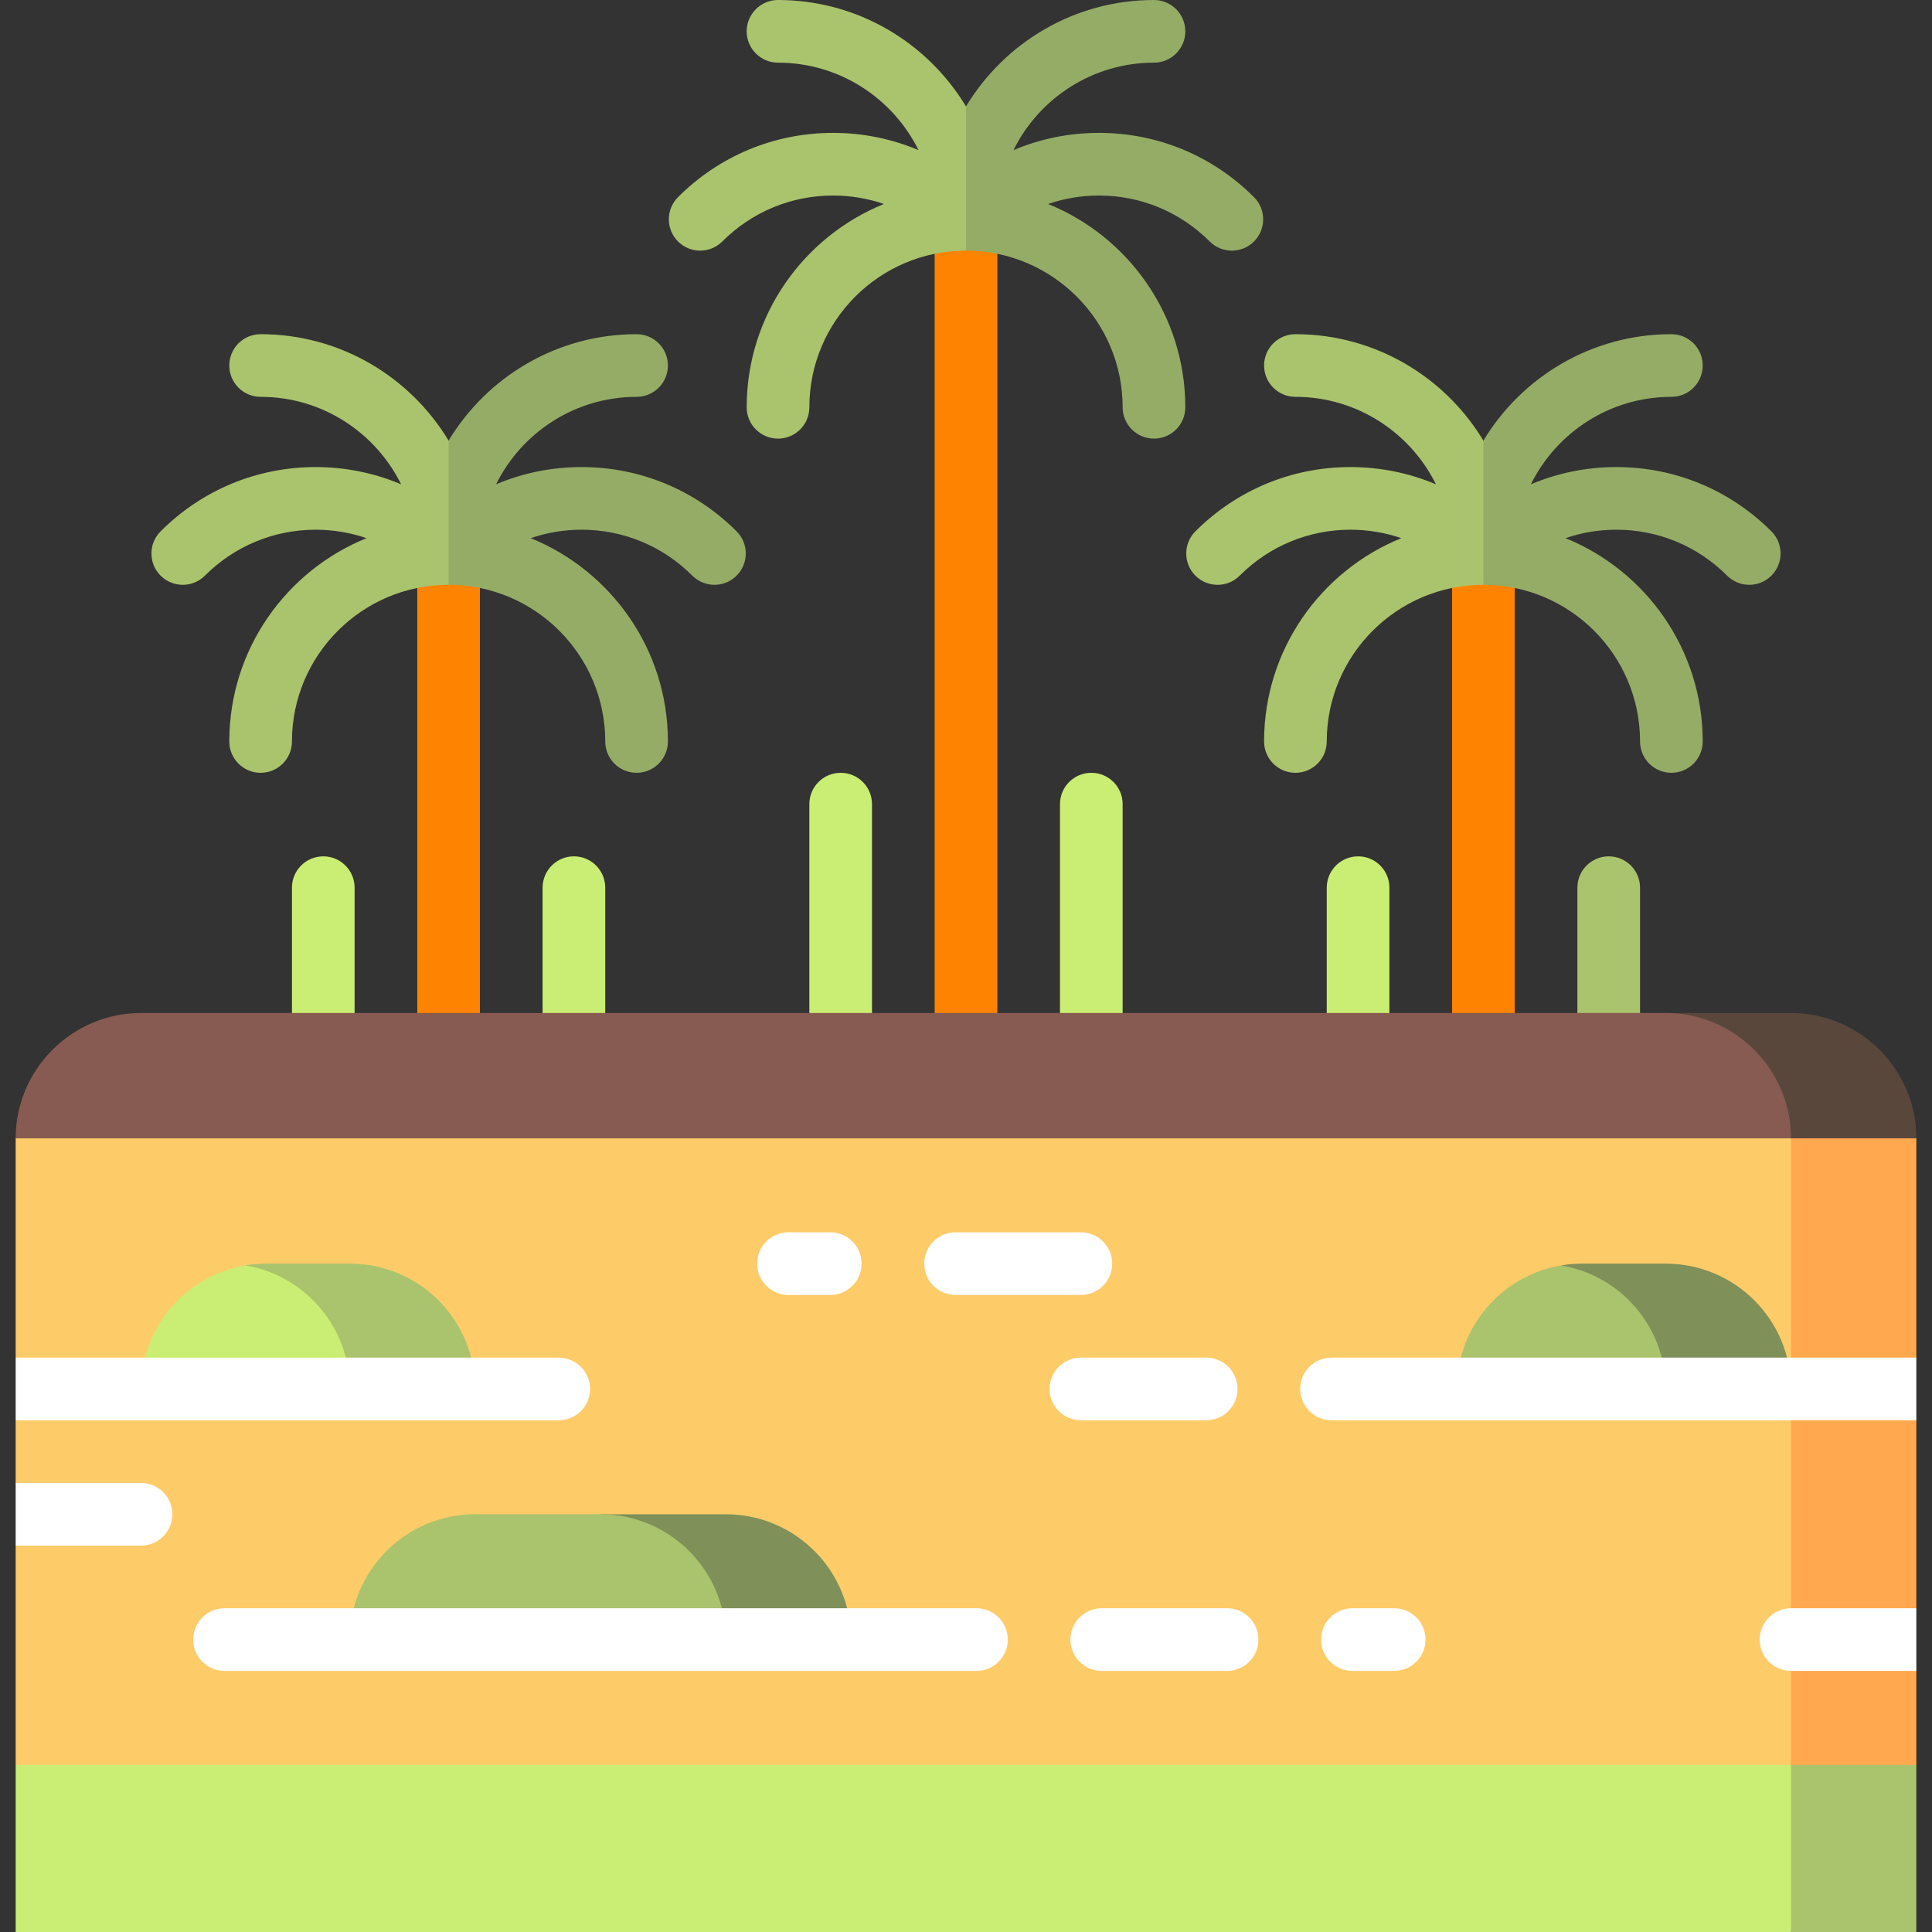
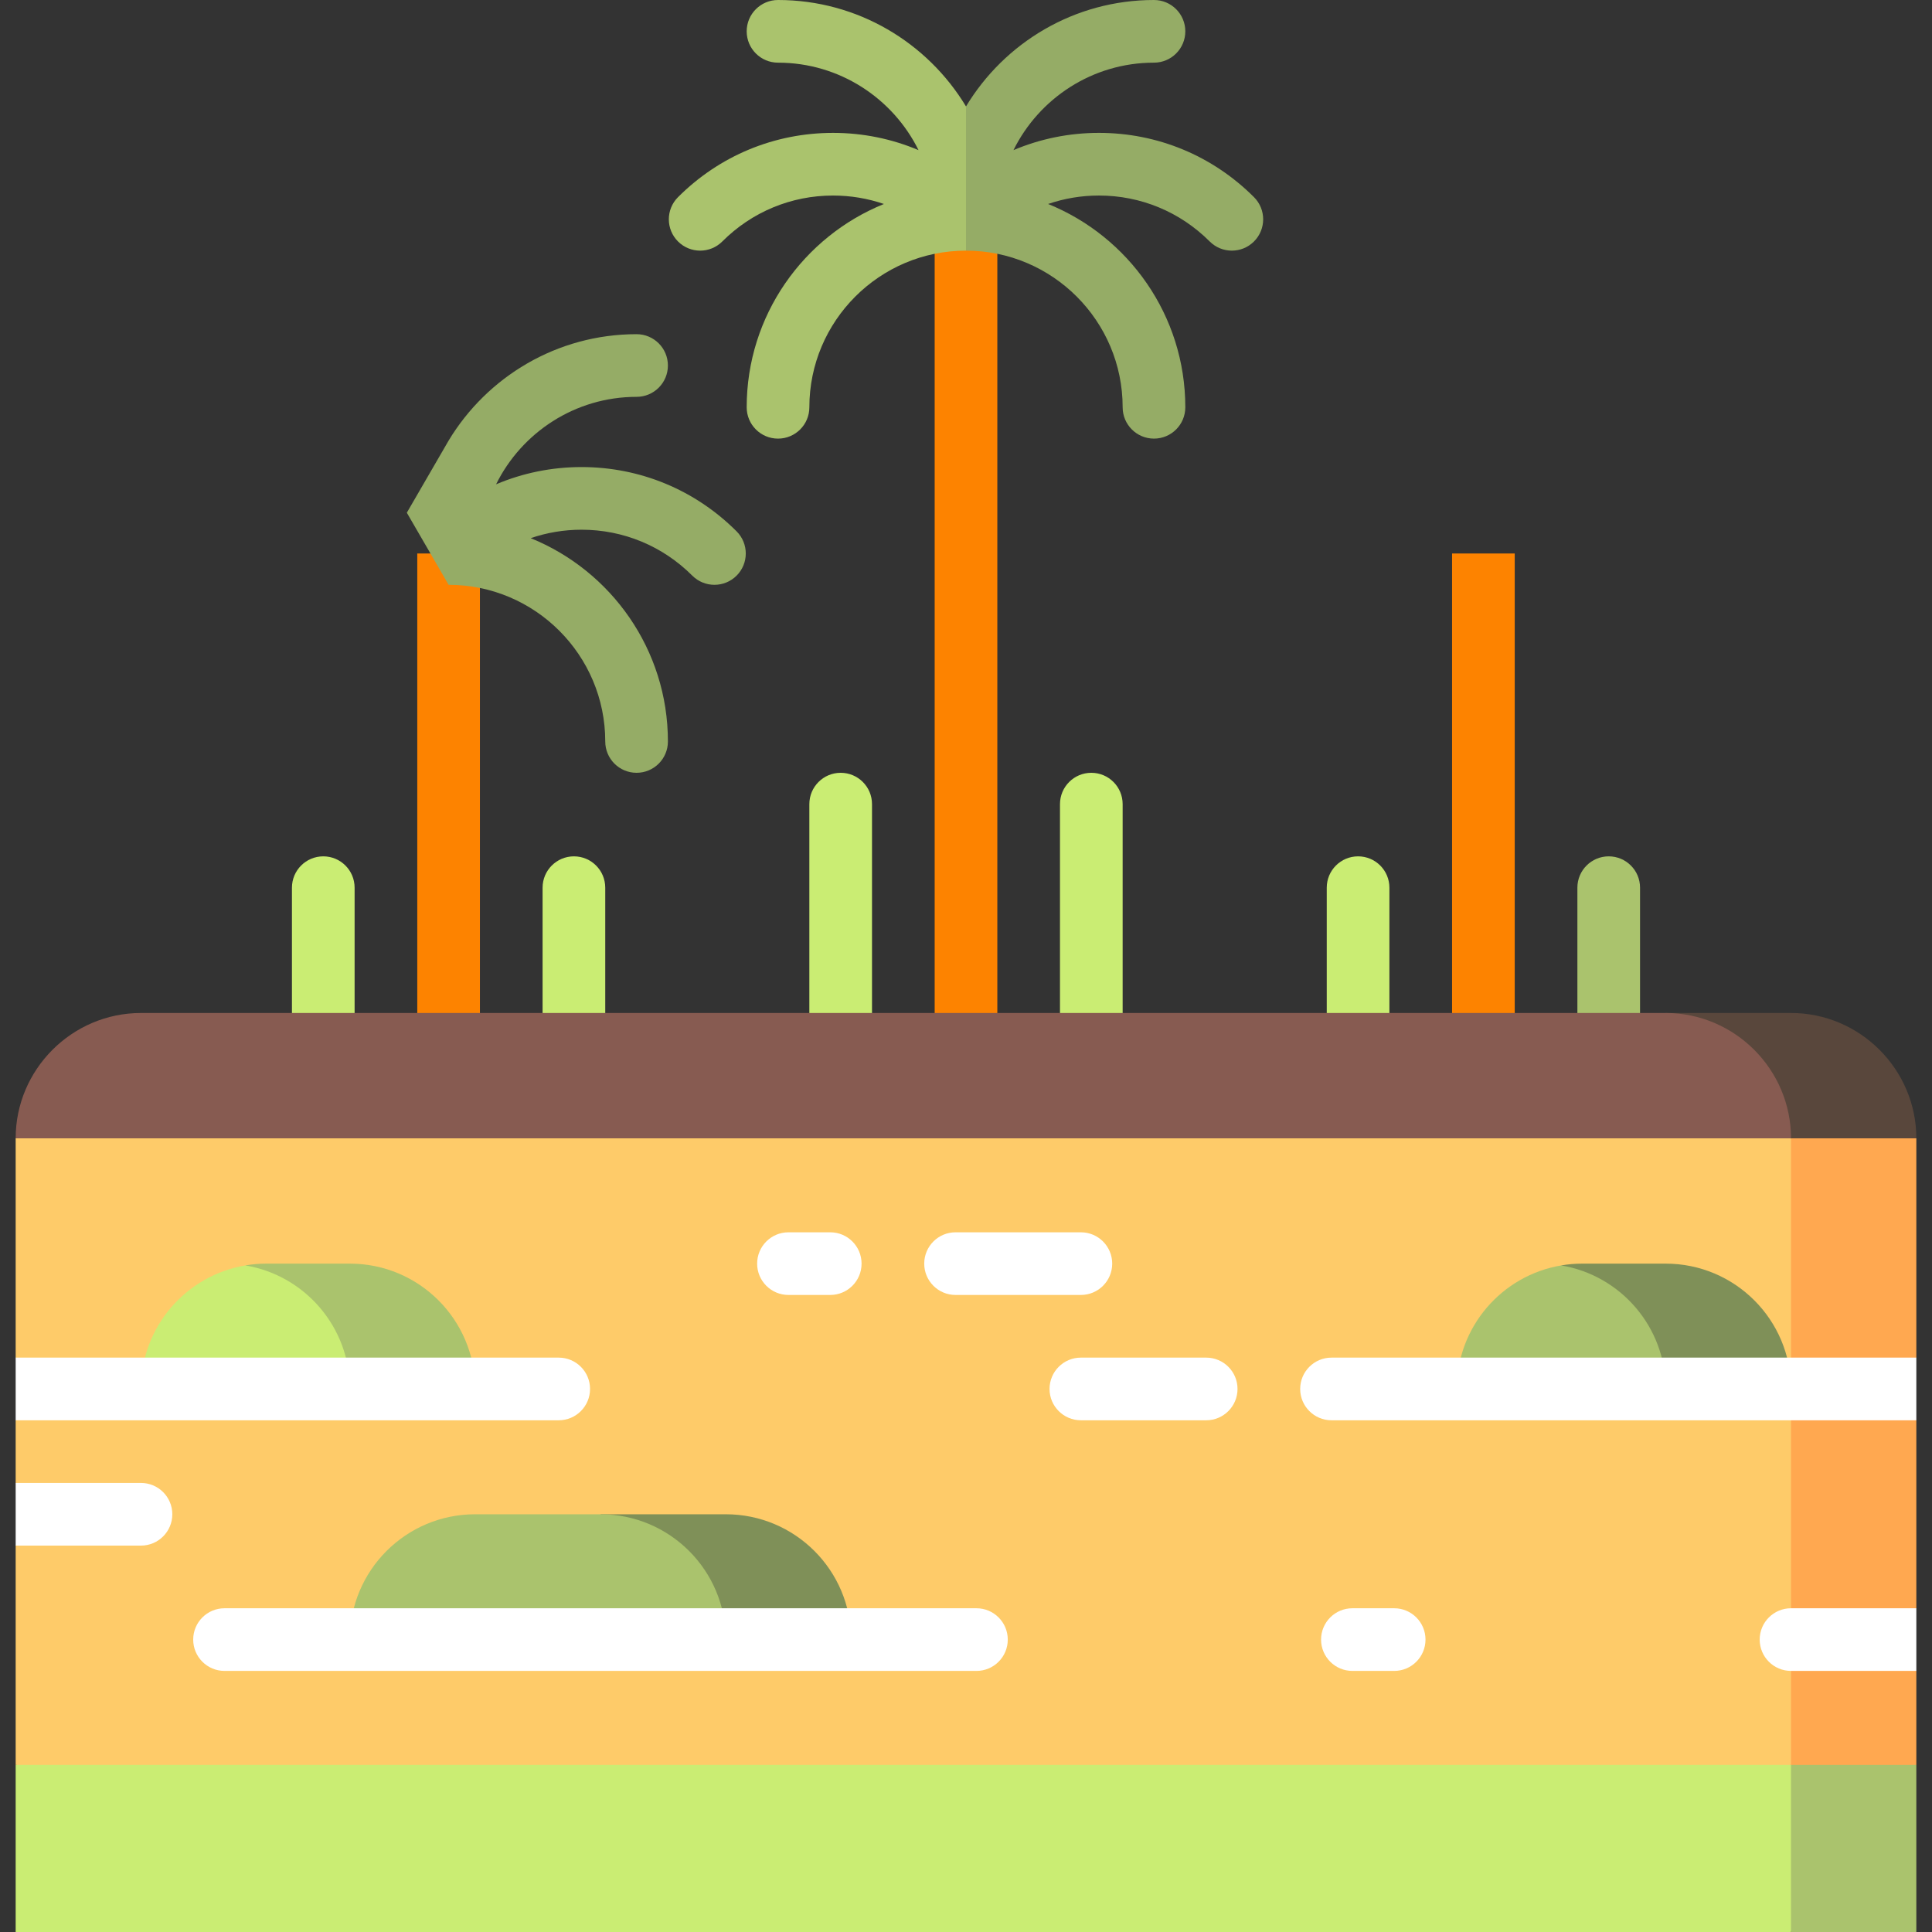
<svg xmlns="http://www.w3.org/2000/svg" xml:space="preserve" viewBox="0 0 512 512" id="Layer_1" version="1.1">
  <rect x="0" y="0" width="512" height="512" fill="#333333" stroke="none" />
  <rect height="232.476" width="16.605" style="fill:#FD8300;" y="58.119" x="247.697" />
  <path d="M332.322,52.248c-10.985-10.985-25.58-17.035-41.096-17.035c-7.906,0-15.57,1.578-22.642,4.571  c6.783-13.718,20.921-23.179,37.233-23.179c4.585,0,8.303-3.717,8.303-8.303S310.402,0,305.816,0  C284.701,0,266.179,11.32,256,28.208l-11.07,19.106L256,66.421c22.891,0,41.514,18.622,41.514,41.514  c0,4.585,3.717,8.303,8.303,8.303s8.303-3.717,8.303-8.303c0-24.356-15.067-45.248-36.364-53.878  c4.281-1.466,8.815-2.238,13.469-2.238c11.081,0,21.506,4.322,29.355,12.171c1.622,1.623,3.746,2.433,5.872,2.433  c2.125,0,4.25-0.81,5.871-2.432C335.564,60.748,335.564,55.49,332.322,52.248z" style="fill:#95AC66;" />
  <path d="M206.184,0c-4.585,0-8.303,3.717-8.303,8.303s3.717,8.303,8.303,8.303  c16.312,0,30.45,9.461,37.233,23.179c-7.072-2.993-14.736-4.571-22.642-4.571c-15.516,0-30.111,6.05-41.096,17.035  c-3.242,3.242-3.242,8.5,0,11.741c3.242,3.242,8.5,3.242,11.741,0c7.849-7.849,18.274-12.171,29.355-12.171  c4.654,0,9.189,0.772,13.469,2.238c-21.296,8.63-36.363,29.522-36.363,53.878c0,4.585,3.717,8.303,8.303,8.303  c4.585,0,8.303-3.717,8.303-8.303c0-22.891,18.622-41.514,41.514-41.514V28.208C245.821,11.32,227.299,0,206.184,0z" style="fill:#AAC36D;" />
  <rect height="143.914" width="16.605" style="fill:#FD8300;" y="146.681" x="110.581" />
  <path d="M195.205,140.811c-10.985-10.985-25.58-17.035-41.096-17.035c-7.906,0-15.57,1.578-22.642,4.571  c6.783-13.718,20.921-23.179,37.233-23.179c4.585,0,8.303-3.717,8.303-8.303s-3.717-8.303-8.303-8.303  c-21.115,0-39.637,11.32-49.816,28.208l-11.07,19.106l11.07,19.106c22.891,0,41.514,18.622,41.514,41.514  c0,4.585,3.717,8.303,8.303,8.303c4.585,0,8.303-3.717,8.303-8.303c0-24.356-15.067-45.248-36.364-53.878  c4.281-1.466,8.815-2.238,13.469-2.238c11.081,0,21.506,4.322,29.355,12.171c1.621,1.621,3.746,2.432,5.871,2.432  s4.25-0.81,5.871-2.432C198.448,149.31,198.448,144.052,195.205,140.811z" style="fill:#95AC66;" />
-   <path d="M69.067,88.562c-4.585,0-8.303,3.717-8.303,8.303s3.717,8.303,8.303,8.303  c16.312,0,30.45,9.461,37.233,23.179c-7.072-2.993-14.736-4.571-22.642-4.571c-15.516,0-30.111,6.05-41.096,17.035  c-3.242,3.242-3.242,8.5,0,11.741c3.242,3.242,8.5,3.242,11.741,0c7.849-7.849,18.274-12.171,29.355-12.171  c4.654,0,9.189,0.772,13.469,2.238c-21.297,8.63-36.363,29.522-36.363,53.878c0,4.585,3.717,8.303,8.303,8.303  c4.585,0,8.303-3.717,8.303-8.303c0-22.891,18.622-41.514,41.514-41.514V116.77C108.705,99.883,90.182,88.562,69.067,88.562z" style="fill:#AAC36D;" />
  <rect height="143.914" width="16.605" style="fill:#FD8300;" y="146.681" x="384.814" />
-   <path d="M469.438,140.811c-10.985-10.985-25.58-17.035-41.096-17.035c-7.906,0-15.57,1.578-22.642,4.571  c6.783-13.718,20.921-23.179,37.233-23.179c4.585,0,8.303-3.717,8.303-8.303s-3.717-8.303-8.303-8.303  c-21.115,0-39.637,11.32-49.816,28.208l-11.07,19.106l11.07,19.106c22.891,0,41.514,18.622,41.514,41.514  c0,4.585,3.717,8.303,8.303,8.303c4.585,0,8.303-3.717,8.303-8.303c0-24.356-15.067-45.248-36.364-53.878  c4.281-1.466,8.815-2.238,13.469-2.238c11.081,0,21.506,4.322,29.355,12.171c1.621,1.621,3.746,2.432,5.871,2.432  s4.25-0.81,5.871-2.432C472.681,149.31,472.681,144.052,469.438,140.811z" style="fill:#95AC66;" />
-   <path d="M343.3,88.562c-4.585,0-8.303,3.717-8.303,8.303s3.717,8.303,8.303,8.303  c16.312,0,30.45,9.461,37.233,23.179c-7.072-2.993-14.736-4.571-22.642-4.571c-15.516,0-30.111,6.05-41.096,17.035  c-3.242,3.242-3.242,8.5,0,11.741c3.242,3.242,8.5,3.242,11.741,0c7.849-7.849,18.274-12.171,29.355-12.171  c4.654,0,9.189,0.772,13.469,2.238c-21.297,8.631-36.364,29.522-36.364,53.878c0,4.585,3.717,8.303,8.303,8.303  c4.585,0,8.303-3.717,8.303-8.303c0-22.891,18.622-41.514,41.513-41.514V116.77C382.938,99.883,364.416,88.562,343.3,88.562z" style="fill:#AAC36D;" />
  <g>
    <path d="M85.673,226.941c-4.585,0-8.303,3.717-8.303,8.303v55.351h16.605v-55.351   C93.976,230.658,90.258,226.941,85.673,226.941z" style="fill:#CAED73;" />
    <path d="M152.094,226.941c-4.585,0-8.303,3.717-8.303,8.303v55.351h16.605v-55.351   C160.397,230.658,156.68,226.941,152.094,226.941z" style="fill:#CAED73;" />
    <path d="M222.789,204.8c-4.585,0-8.303,3.717-8.303,8.303v77.492h16.605v-77.492   C231.092,208.517,227.374,204.8,222.789,204.8z" style="fill:#CAED73;" />
  </g>
  <path d="M426.327,226.941c-4.585,0-8.303,3.717-8.303,8.303v55.351h16.605v-55.351  C434.63,230.658,430.913,226.941,426.327,226.941z" style="fill:#AAC36D;" />
  <g>
    <path d="M359.906,226.941c-4.585,0-8.303,3.717-8.303,8.303v55.351h16.605v-55.351   C368.208,230.658,364.491,226.941,359.906,226.941z" style="fill:#CAED73;" />
    <path d="M289.211,204.8c-4.585,0-8.303,3.717-8.303,8.303v77.492h16.605v-77.492   C297.514,208.517,293.796,204.8,289.211,204.8z" style="fill:#CAED73;" />
  </g>
  <path d="M507.849,301.665l-66.422,33.211v-66.422h33.211C492.904,268.454,507.849,283.399,507.849,301.665z" style="fill:#59473C;" />
  <path d="M474.638,301.665l-235.243,55.351L4.151,301.665c0-18.266,14.945-33.211,33.211-33.211h404.065  C459.693,268.454,474.638,283.399,474.638,301.665z" style="fill:#875B51;" />
  <polygon points="507.849,467.719 507.849,512 474.638,512 452.497,433.899" style="fill:#AAC36D;" />
  <polygon points="474.638,467.719 474.638,512 4.151,512 4.151,467.719 239.395,379.157" style="fill:#CAED73;" />
  <polygon points="507.849,301.665 507.849,359.784 496.778,368.086 507.849,376.389 507.849,426.205   496.778,434.508 507.849,442.811 507.849,467.719 474.638,467.719 419.286,384.692 474.638,301.665" style="fill:#FFA850;" />
  <polygon points="474.638,301.665 474.638,467.719 4.151,467.719 4.151,409.6 15.222,401.297 4.151,392.995   4.151,376.389 15.222,368.086 4.151,359.784 4.151,301.665" style="fill:#FECB69;" />
  <path d="M125.924,368.086H92.714l-27.676-32.735c1.804-0.321,3.653-0.476,5.535-0.476h22.141  C111.057,334.876,125.924,349.743,125.924,368.086z" style="fill:#AAC36D;" />
  <path d="M92.714,368.086H37.362c0-16.461,11.967-30.111,27.676-32.735  C80.747,337.975,92.714,351.625,92.714,368.086z" style="fill:#CAED73;" />
  <path d="M192.346,401.297h-33.211l33.211,33.211h33.211C225.557,416.165,210.689,401.297,192.346,401.297z" style="fill:#7F9058;" />
  <path d="M192.346,434.508H92.714c0-18.343,14.867-33.211,33.211-33.211h33.211  C177.479,401.297,192.346,416.165,192.346,434.508z" style="fill:#AAC36D;" />
  <path d="M148.065,359.784H4.151v16.605h143.914c4.585,0,8.303-3.717,8.303-8.303  C156.368,363.501,152.65,359.784,148.065,359.784z" style="fill:#FFFFFF;" />
  <path d="M474.638,368.086h-33.211l-27.676-32.735c1.804-0.321,3.653-0.476,5.535-0.476h22.141  C459.77,334.876,474.638,349.743,474.638,368.086z" style="fill:#7F9058;" />
  <path d="M441.427,368.086h-55.351c0-16.461,11.967-30.111,27.676-32.735  C429.46,337.975,441.427,351.625,441.427,368.086z" style="fill:#AAC36D;" />
  <g>
    <path d="M352.865,359.784c-4.585,0-8.303,3.717-8.303,8.303c0,4.585,3.717,8.303,8.303,8.303h154.984   v-16.605H352.865z" style="fill:#FFFFFF;" />
-     <path d="M325.189,442.811h-33.211c-4.585,0-8.303-3.717-8.303-8.303s3.717-8.303,8.303-8.303h33.211   c4.585,0,8.303,3.717,8.303,8.303S329.775,442.811,325.189,442.811z" style="fill:#FFFFFF;" />
    <path d="M369.47,442.811H358.4c-4.585,0-8.303-3.717-8.303-8.303s3.717-8.303,8.303-8.303h11.07   c4.585,0,8.303,3.717,8.303,8.303S374.056,442.811,369.47,442.811z" style="fill:#FFFFFF;" />
    <path d="M474.638,426.205c-4.585,0-8.303,3.717-8.303,8.303s3.717,8.303,8.303,8.303h33.211v-16.605H474.638   z" style="fill:#FFFFFF;" />
    <path d="M319.654,376.389h-33.211c-4.585,0-8.303-3.717-8.303-8.303c0-4.585,3.717-8.303,8.303-8.303h33.211   c4.585,0,8.303,3.717,8.303,8.303C327.957,372.672,324.239,376.389,319.654,376.389z" style="fill:#FFFFFF;" />
    <path d="M37.362,392.995H4.151V409.6h33.211c4.585,0,8.303-3.717,8.303-8.303S41.947,392.995,37.362,392.995   z" style="fill:#FFFFFF;" />
    <path d="M220.022,343.178h-11.07c-4.585,0-8.303-3.717-8.303-8.303c0-4.585,3.717-8.303,8.303-8.303h11.07   c4.585,0,8.303,3.717,8.303,8.303C228.324,339.461,224.607,343.178,220.022,343.178z" style="fill:#FFFFFF;" />
    <path d="M286.443,343.178h-33.211c-4.585,0-8.303-3.717-8.303-8.303c0-4.585,3.717-8.303,8.303-8.303h33.211   c4.585,0,8.303,3.717,8.303,8.303C294.746,339.461,291.029,343.178,286.443,343.178z" style="fill:#FFFFFF;" />
    <path d="M258.768,442.811H59.503c-4.585,0-8.303-3.717-8.303-8.303s3.717-8.303,8.303-8.303h199.265   c4.585,0,8.303,3.717,8.303,8.303S263.353,442.811,258.768,442.811z" style="fill:#FFFFFF;" />
  </g>
</svg>